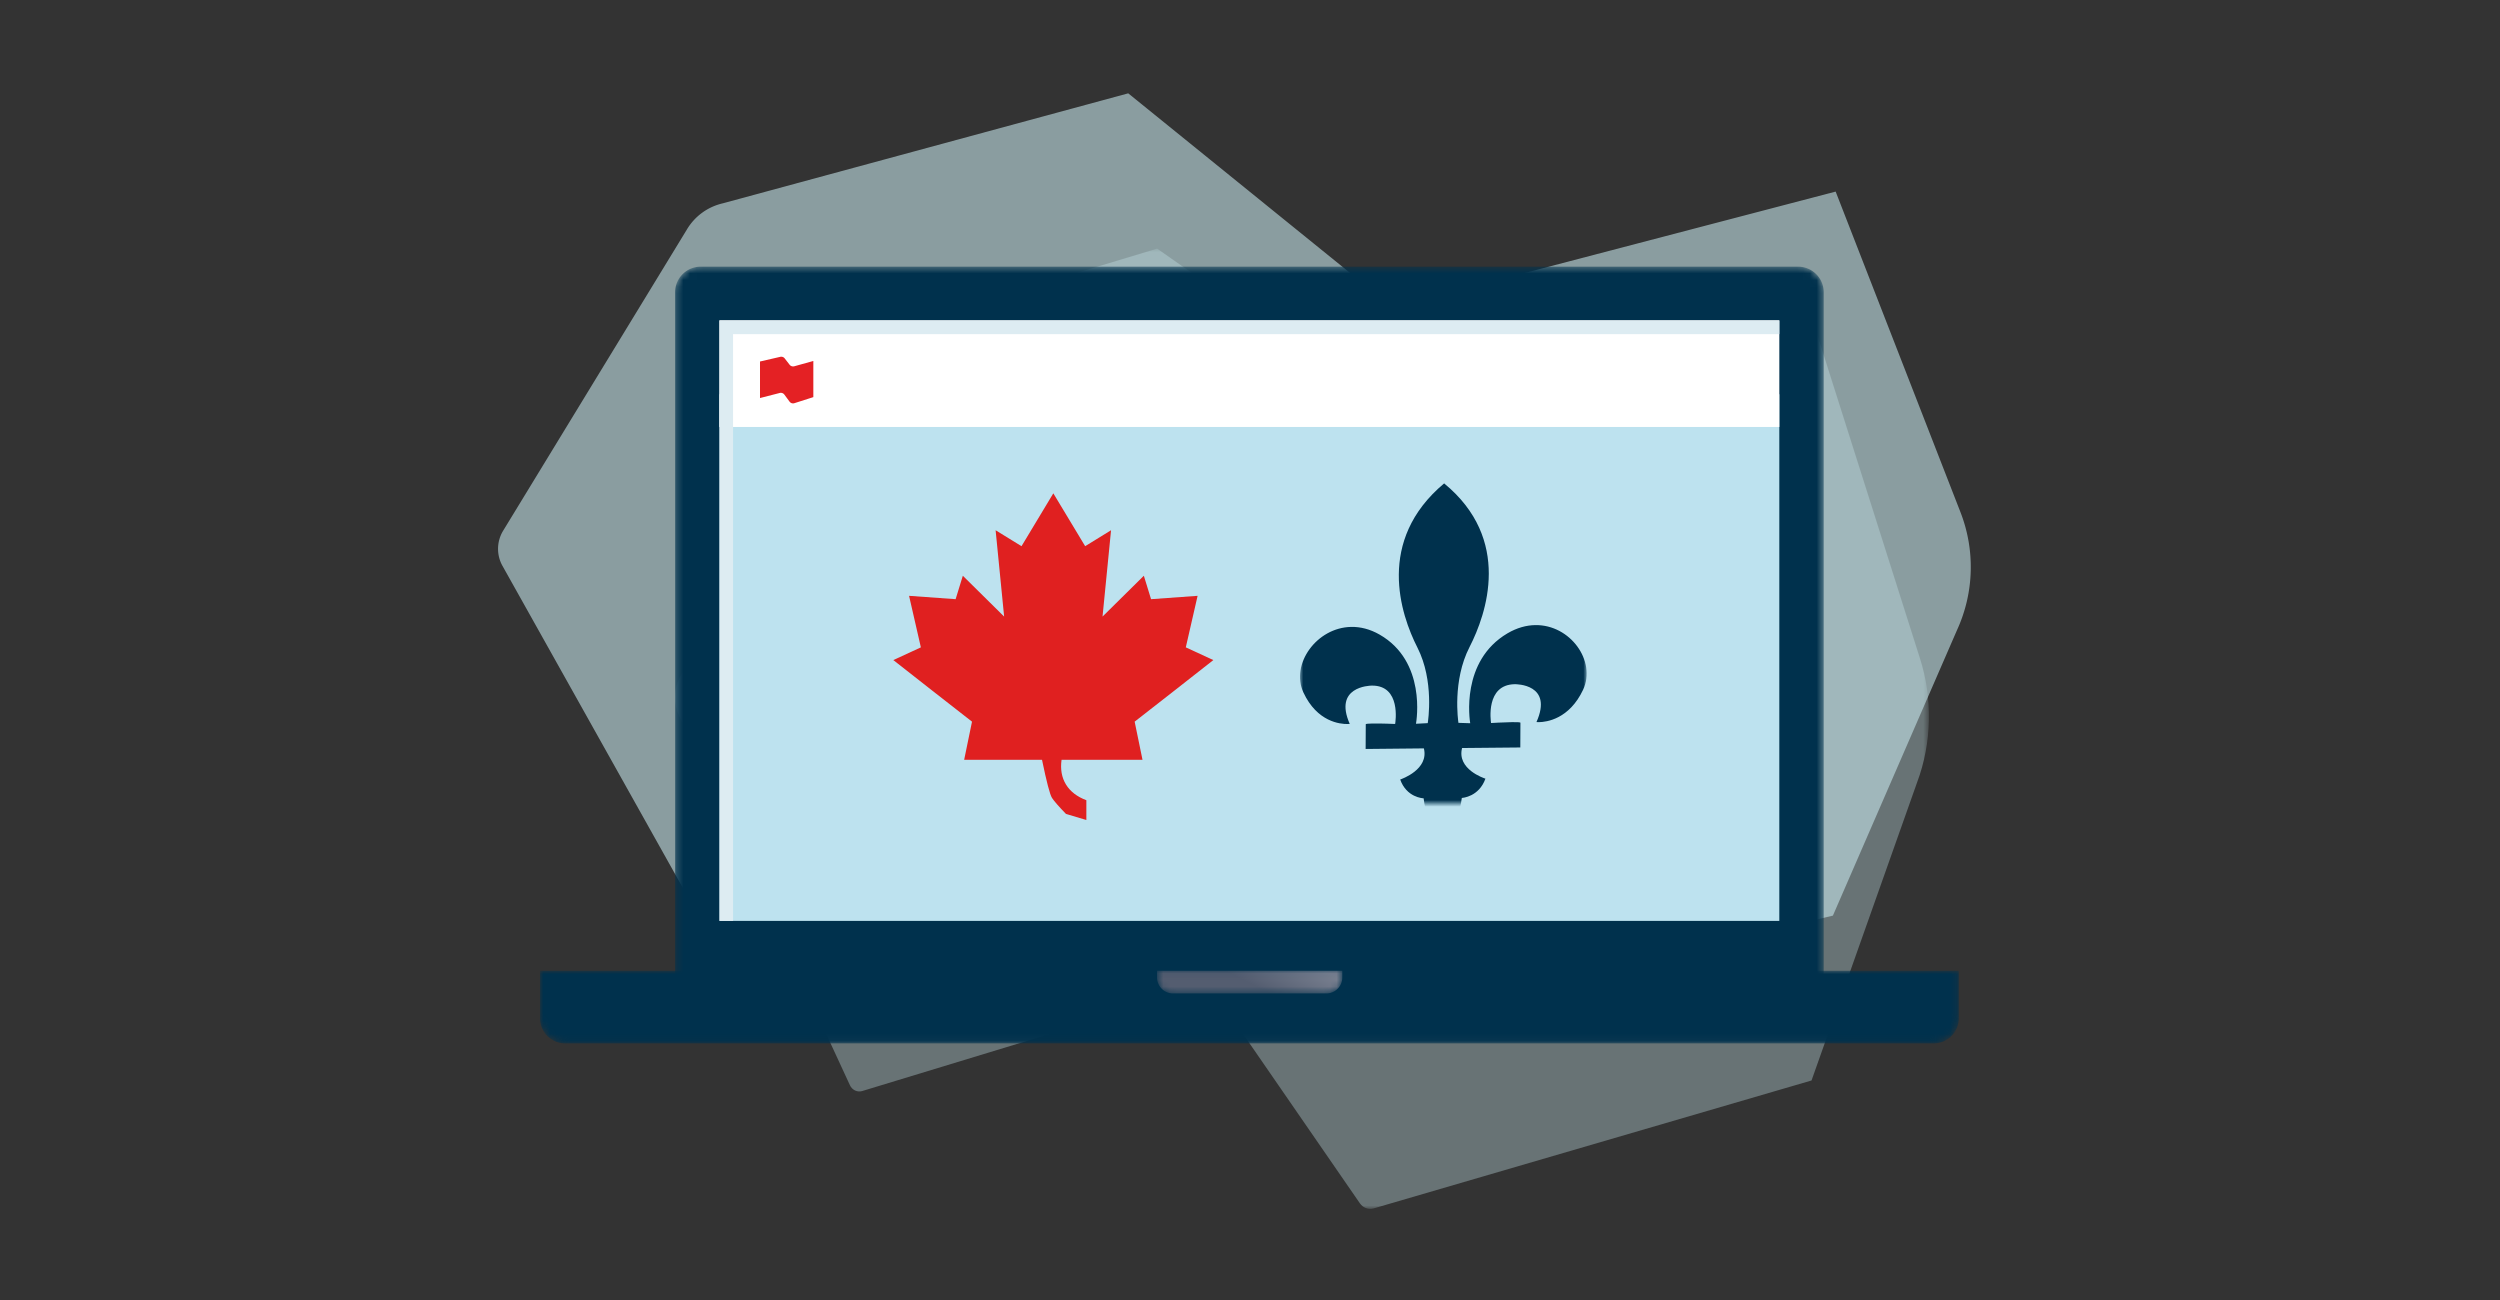
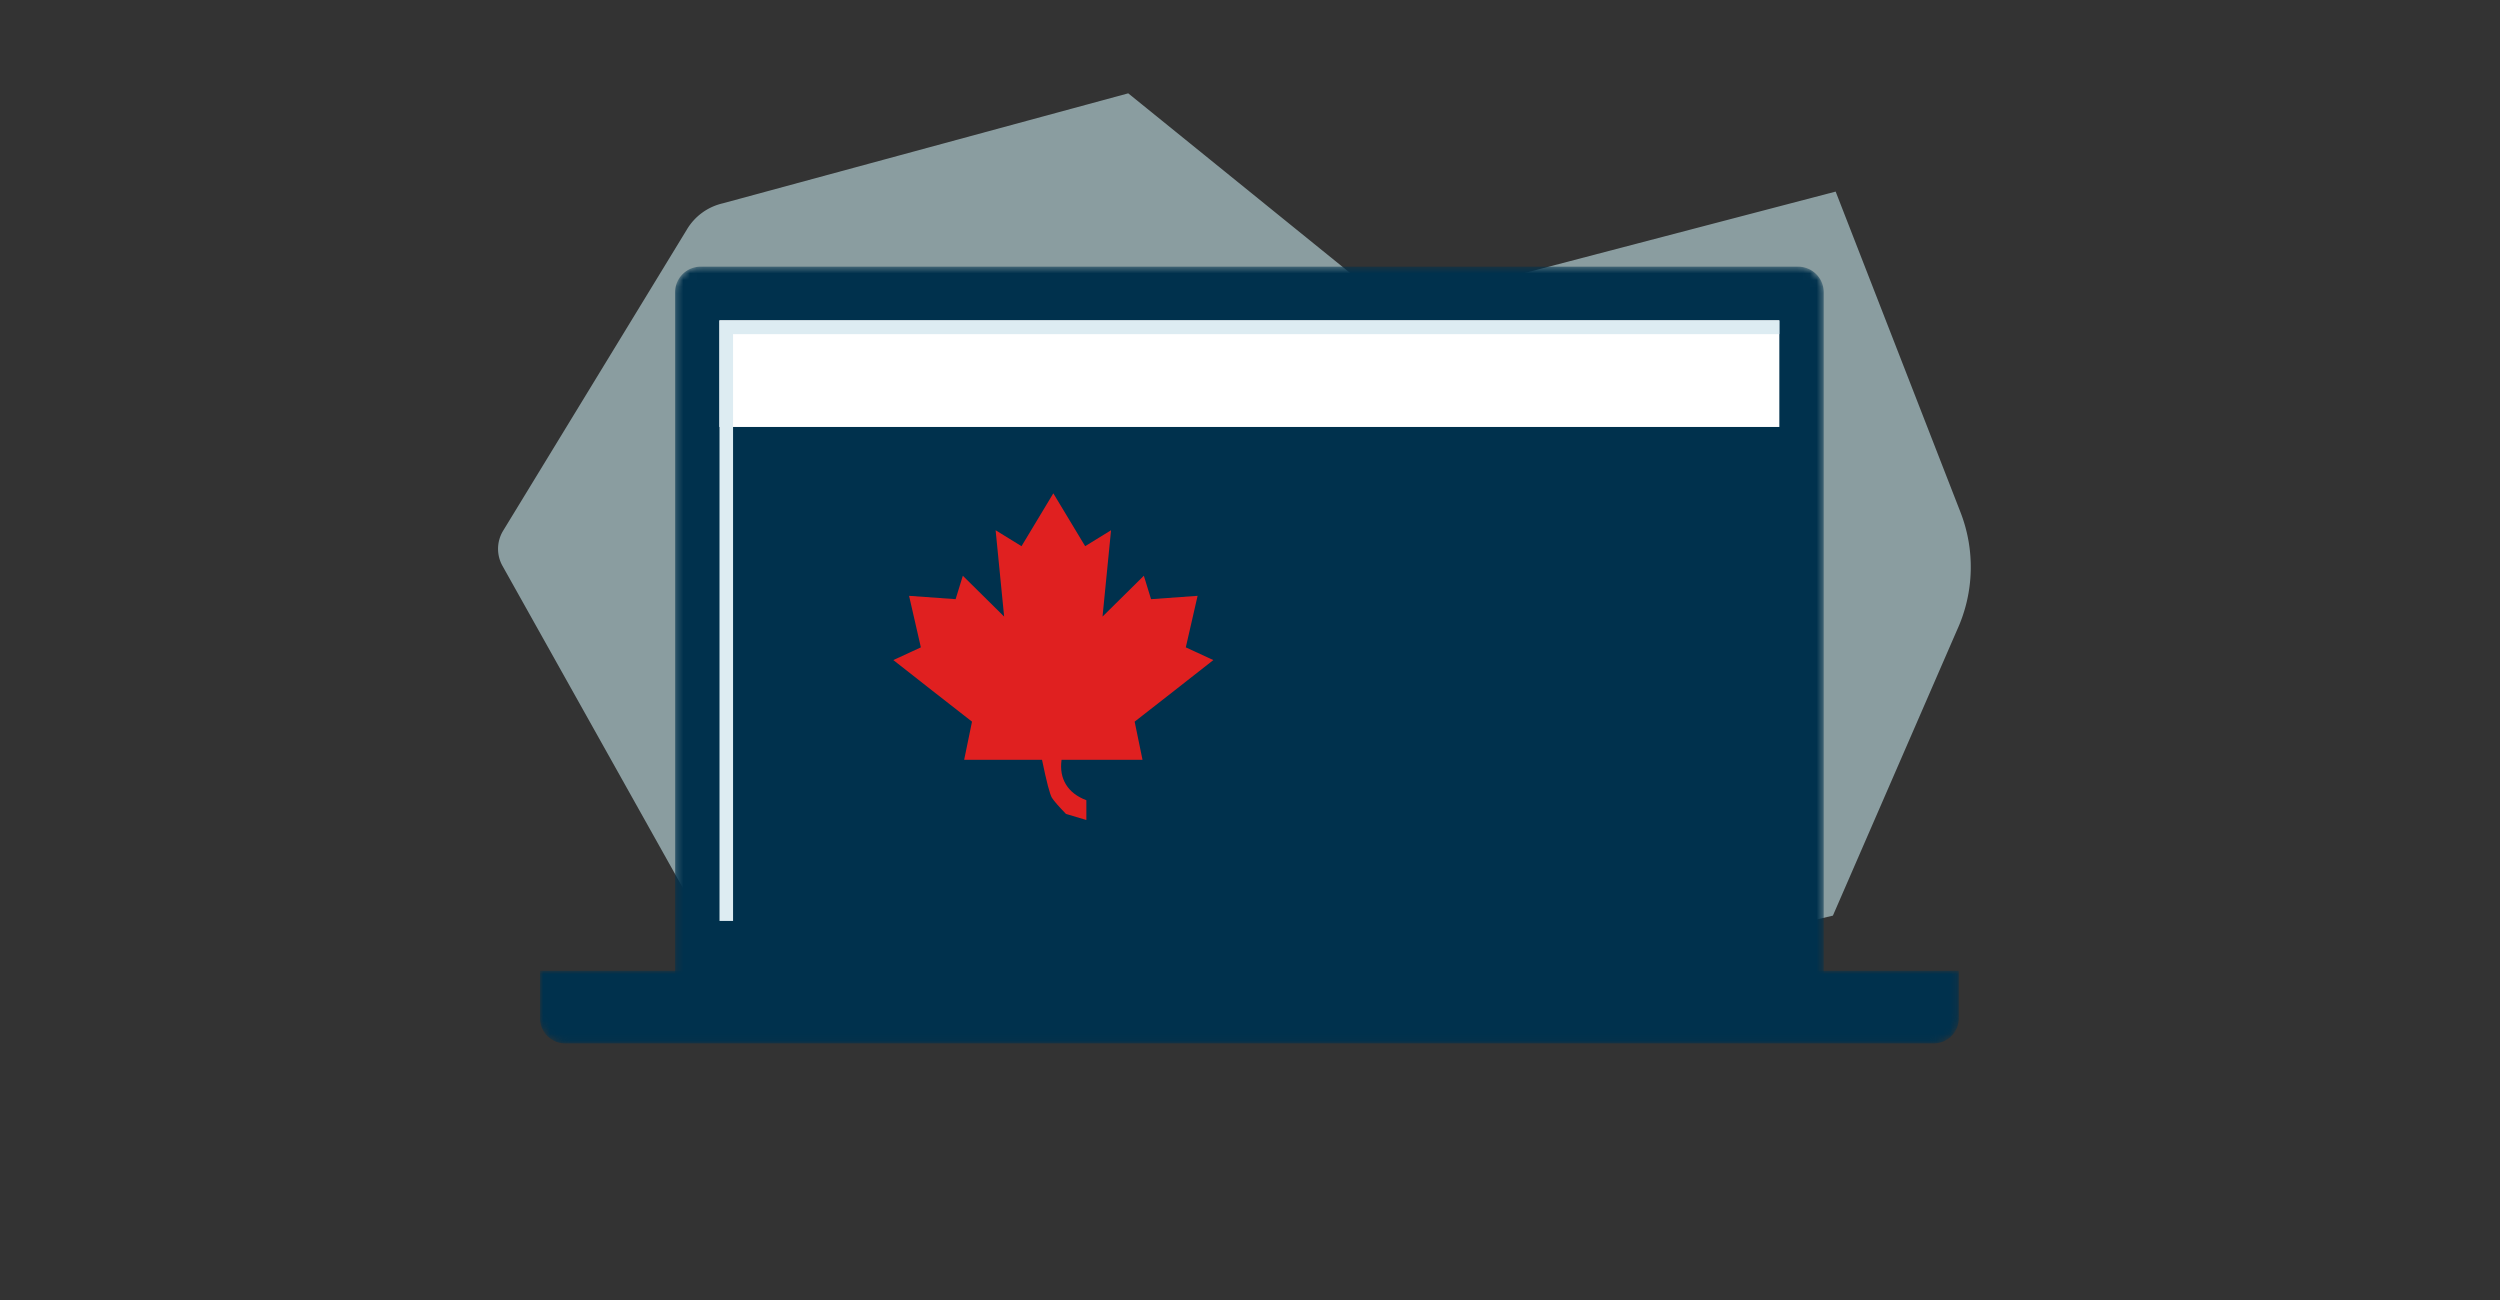
<svg xmlns="http://www.w3.org/2000/svg" xmlns:xlink="http://www.w3.org/1999/xlink" width="375" height="195" viewBox="0 0 375 195">
  <rect x="0" y="0" width="375" height="195" fill="#333333" stroke="none" />
  <defs>
    <path id="ss79bq855a" d="M.258.963h188.08V145H.258z" />
    <path d="M4.1.492A3.833 3.833 0 0 0 .266 4.326v103.357a2.504 2.504 0 0 0 2.504 2.503h167.282a2.503 2.503 0 0 0 2.504-2.503V4.326a3.833 3.833 0 0 0-3.834-3.834H4.1z" id="jzt35k01tc" />
    <path id="gd74ima4ye" d="M0 0h43v52H0z" />
    <path d="M0 0v7.128a3.773 3.773 0 0 0 3.774 3.774h205.274a3.773 3.773 0 0 0 3.774-3.774V0H0z" id="36mczpav1g" />
    <path d="M.558.098v1.016a2.391 2.391 0 0 0 2.39 2.392h23.008c1.32 0 2.39-1.071 2.39-2.392V.098H.558z" id="1m4a7i8u6i" />
    <linearGradient x1="48.899%" y1="49.869%" x2="99.845%" y2="37.265%" id="lmuatac2cj">
      <stop stop-color="#545D70" offset="0%" />
      <stop stop-color="#798090" offset="100%" />
    </linearGradient>
  </defs>
  <g fill="none" fill-rule="evenodd">
    <g transform="translate(101 36.331)">
      <mask id="oy1oqttl0b" fill="#fff">
        <use xlink:href="#ss79bq855a" />
      </mask>
-       <path d="m170.73 125.74 15.843-44.732c2.2-5.873 2.35-12.598.411-18.609L171.08 12.267l-56.558 18.171L72.576.963 28.95 14.111c-1.923.545-3.58 2.035-4.587 4.123L.908 65.416c-.834 1.678-.868 3.78-.09 5.498l25.67 55.537c.336.728 1.114 1.097 1.846.874L79.12 111.87c.783-.244 1.627.06 2.11.762l21.745 31.524c.476.691 1.303.998 2.08.772l65.675-19.187z" fill="#C5E5EA" opacity=".6" mask="url(#oy1oqttl0b)" />
    </g>
    <path d="m274.935 137.344 18.61-42.814a22.675 22.675 0 0 0 .483-17.81l-18.68-47.981-66.433 17.39-39.681-32.128-60.827 16.502a8.472 8.472 0 0 0-5.388 3.947L75.472 79.607a5.231 5.231 0 0 0-.106 5.263l30.663 54.752 76.7-19.287 27.414 32.388 64.792-15.38z" fill-opacity=".6" fill="#C5E5EA" />
    <g transform="translate(101 39.508)">
      <mask id="my0xy4r8kd" fill="#fff">
        <use xlink:href="#jzt35k01tc" />
      </mask>
      <path d="M4.1.492A3.833 3.833 0 0 0 .266 4.326v103.357a2.504 2.504 0 0 0 2.504 2.503h167.282a2.503 2.503 0 0 0 2.504-2.503V4.326a3.833 3.833 0 0 0-3.834-3.834H4.1z" fill="#00314D" mask="url(#my0xy4r8kd)" />
    </g>
-     <path fill="#BDE2EF" d="M107.925 138.136h158.972v-79H107.925z" />
    <path fill="#FFF" d="M107.908 64.044h158.993v-16H107.908z" />
    <path fill="#DDECF2" d="M109.959 50.12h156.938v-2.044H107.926v90.06h2.033z" />
-     <path d="M114 54.226v5.48l2.955-.76a.66.66 0 0 1 .698.242l.783 1.06a.651.651 0 0 0 .72.23l2.844-.91v-5.422l-2.86.795a.666.666 0 0 1-.7-.231l-.737-.951a.652.652 0 0 0-.659-.235l-3.044.702z" fill="#E42124" />
    <g transform="translate(195 68.508)">
      <mask id="cj238h9ruf" fill="#fff">
        <use xlink:href="#gd74ima4ye" />
      </mask>
-       <path d="M21.62 4c10.206 8.389 6.391 19.517 3.807 24.555-2.59 5.04-1.706 11.048-1.66 11.363l1.764.06c-.074-.466-1.477-9.327 5.595-13.488 1.426-.838 2.838-1.213 4.166-1.232 5.262-.079 9.178 5.417 7.175 9.69-2.073 4.414-5.487 4.85-6.62 4.867-.24.003-.371-.012-.378-.012 2.552-5.72-3.07-5.683-3.254-5.68-4.408.067-3.6 5.537-3.558 5.824.091-.004 1.832-.114 3.134-.133.718-.011 1.274.007 1.272.09 0 .232-.016 3.534-.017 3.708l-8.735.083c-.818 3.173 3.286 4.527 3.503 4.597-.976 2.714-3.412 2.882-3.54 2.89-.61 4.582-2.524 4.813-2.858 4.818-.363.004-2.306-.15-2.873-4.76-.128-.007-2.562-.128-3.512-2.82.217-.076 4.337-1.512 3.55-4.67l-8.736.088c.001-.173.016-3.474.019-3.706 0-.074.435-.105 1.031-.114 1.303-.02 3.272.065 3.376.069.046-.29.912-5.797-3.498-5.755-.408.006-5.757.186-3.314 5.745-.006 0-.119.015-.329.018-1.079.016-4.56-.296-6.62-4.735-1.954-4.216 1.971-9.755 7.195-9.832 1.35-.02 2.785.324 4.229 1.15 7.033 4.023 5.542 12.912 5.464 13.378l1.762-.093c.05-.317.994-6.34-1.545-11.332-2.539-4.987-6.24-16.044 4.006-24.631" fill="#00314D" mask="url(#cj238h9ruf)" />
    </g>
    <g transform="translate(81 145.606)">
      <mask id="cf1rhduesh" fill="#fff">
        <use xlink:href="#36mczpav1g" />
      </mask>
      <path d="M0 0v7.128a3.773 3.773 0 0 0 3.774 3.774h205.274a3.773 3.773 0 0 0 3.774-3.774V0H0z" fill="#00314D" mask="url(#cf1rhduesh)" />
    </g>
    <g transform="translate(173 145.508)">
      <mask id="6q8yg76akk" fill="#fff">
        <use xlink:href="#1m4a7i8u6i" />
      </mask>
-       <path d="M.558.098v1.016a2.391 2.391 0 0 0 2.39 2.392h23.008c1.32 0 2.39-1.071 2.39-2.392V.098H.558z" fill="url(#lmuatac2cj)" mask="url(#6q8yg76akk)" />
    </g>
    <g fill="#E02020">
      <path d="M157.802 119.688c-.313-.48-.813-2.388-1.5-5.721h-11.678l1.178-5.719c-.295-.2-11.802-9.236-11.802-9.236l4.13-1.907-1.77-7.73 6.983.502 1.081-3.514 6.196 6.124-1.278-12.95 3.884 2.391L157.999 74l4.774 7.928 3.884-2.391-1.278 12.95 6.197-6.124 1.081 3.514 6.982-.502-1.77 7.73L182 99.012s-11.507 9.035-11.802 9.236l1.177 5.719H159.234c-.197 1.431.024 2.668.663 3.71.639 1.043 1.658 1.829 3.057 2.357V123l-3.057-.91c-1.084-1.12-1.783-1.92-2.095-2.402z" />
    </g>
  </g>
</svg>